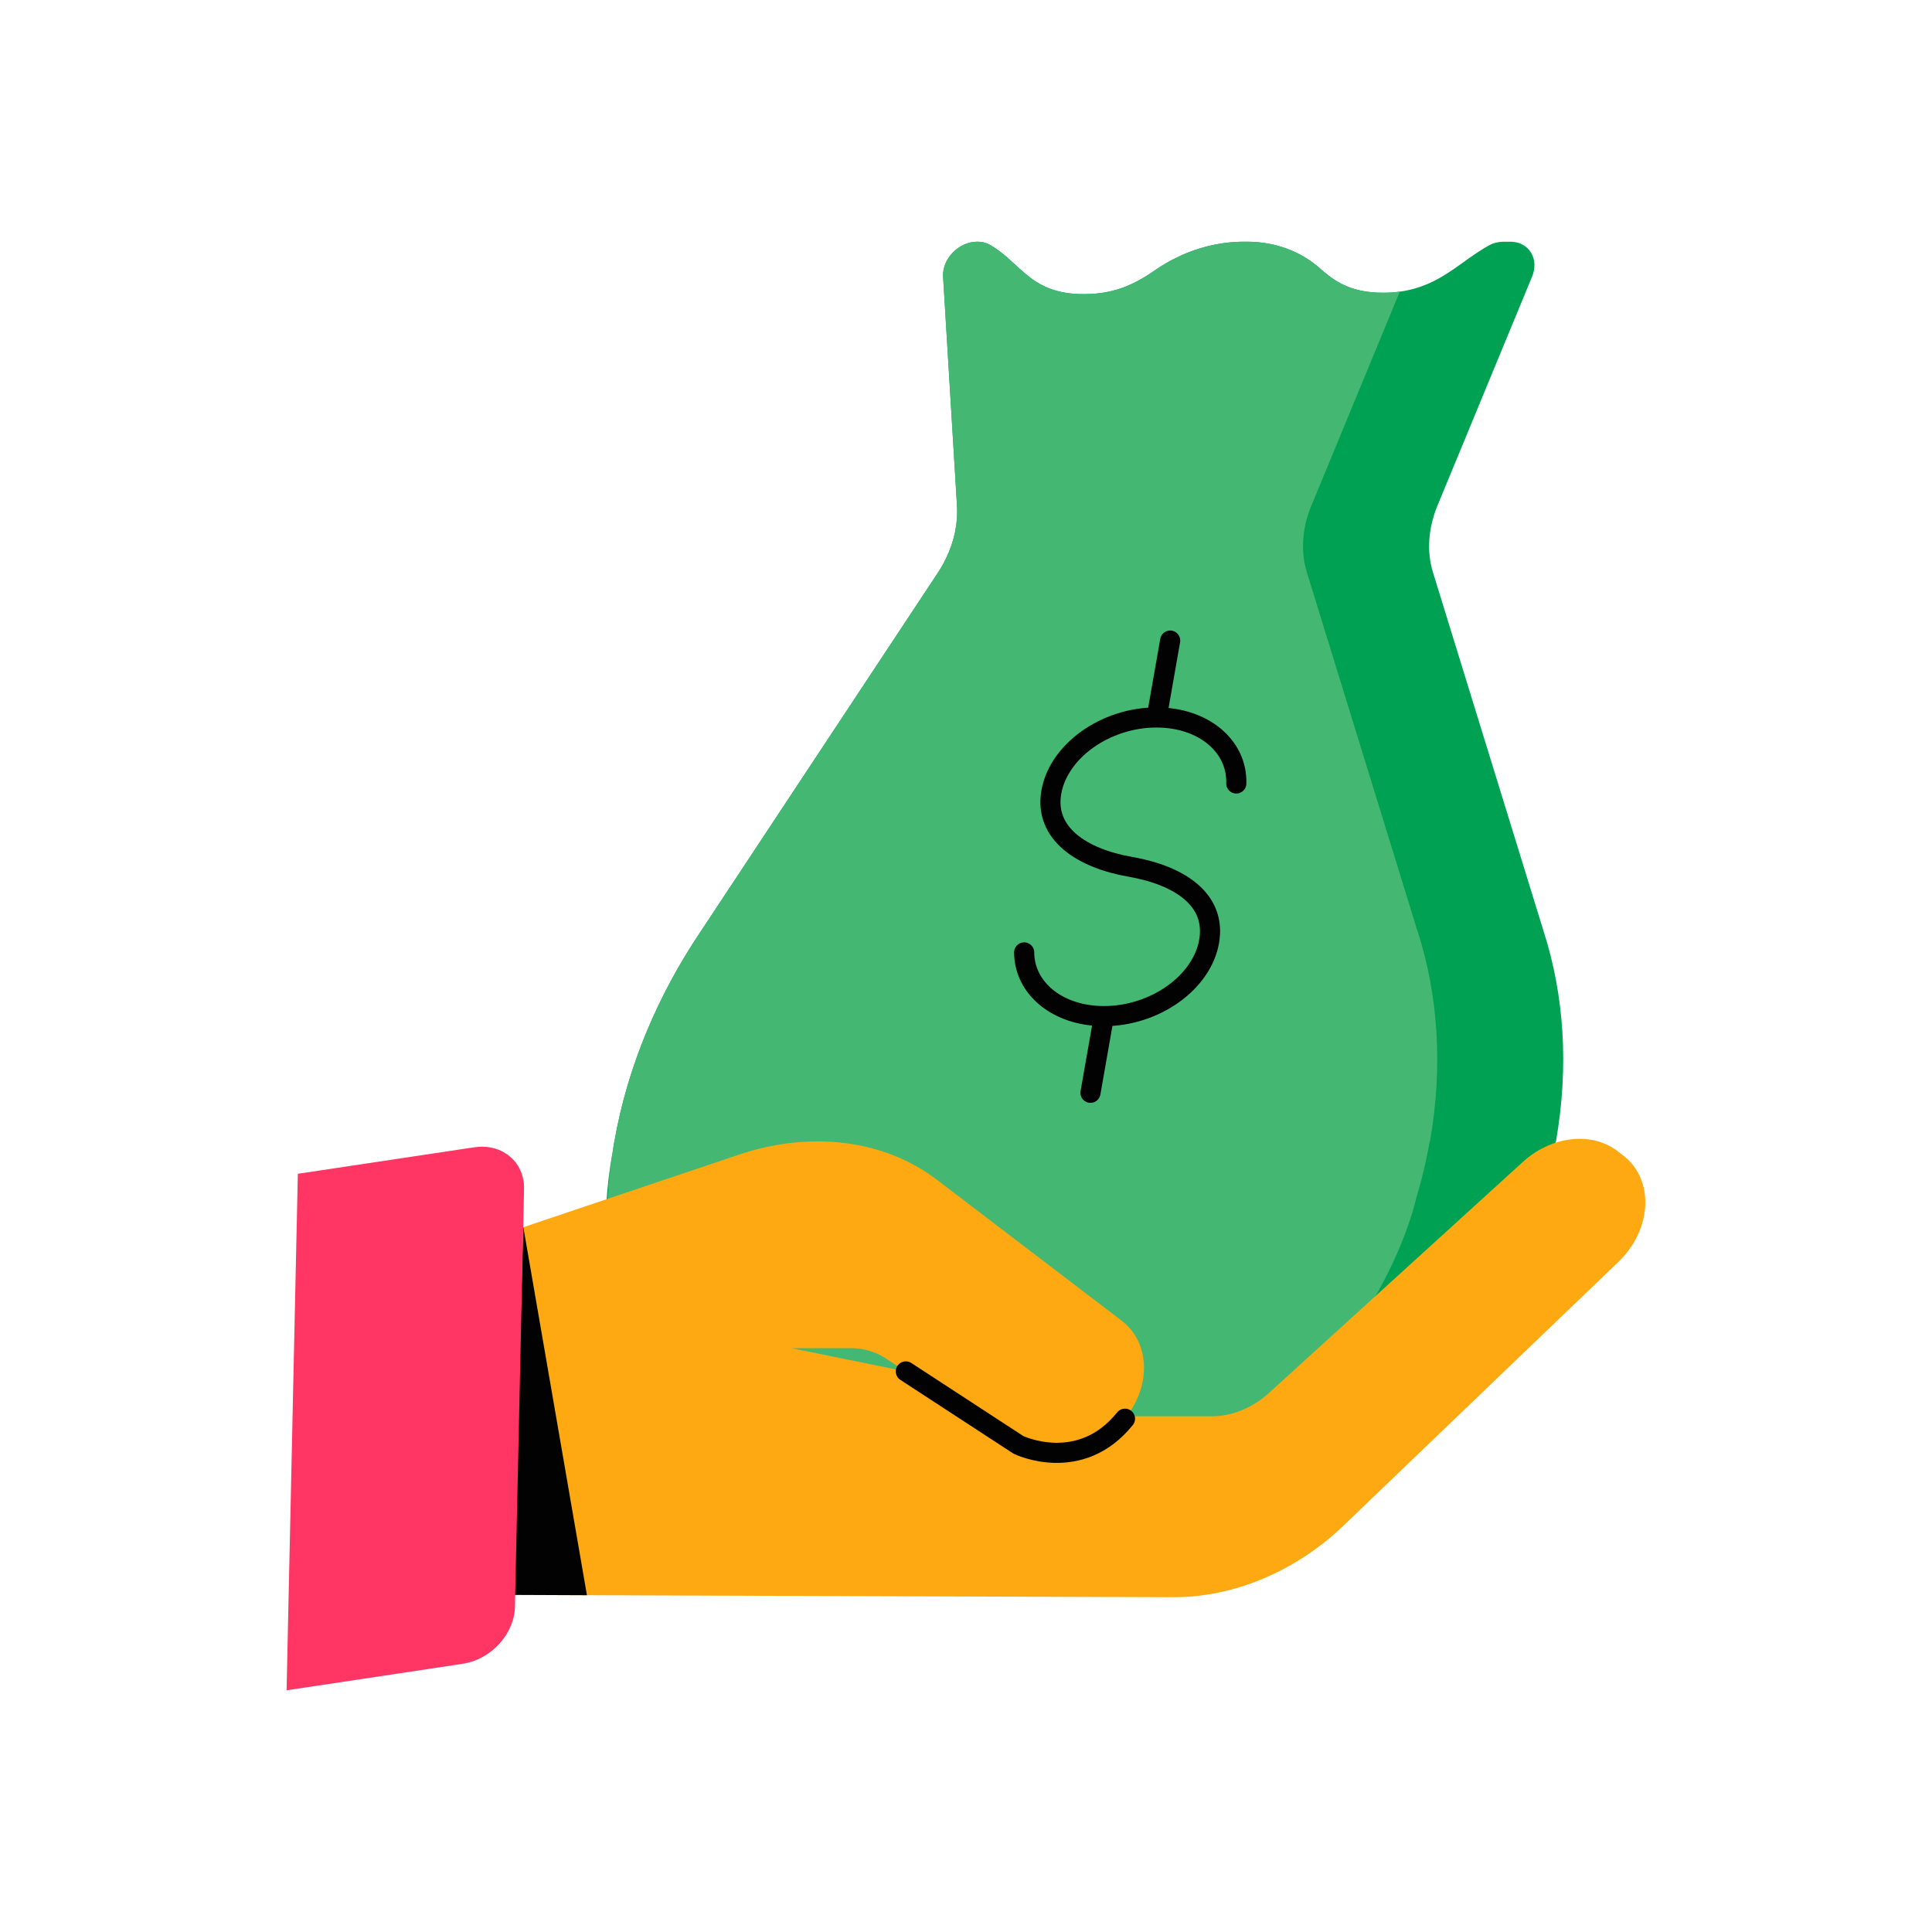
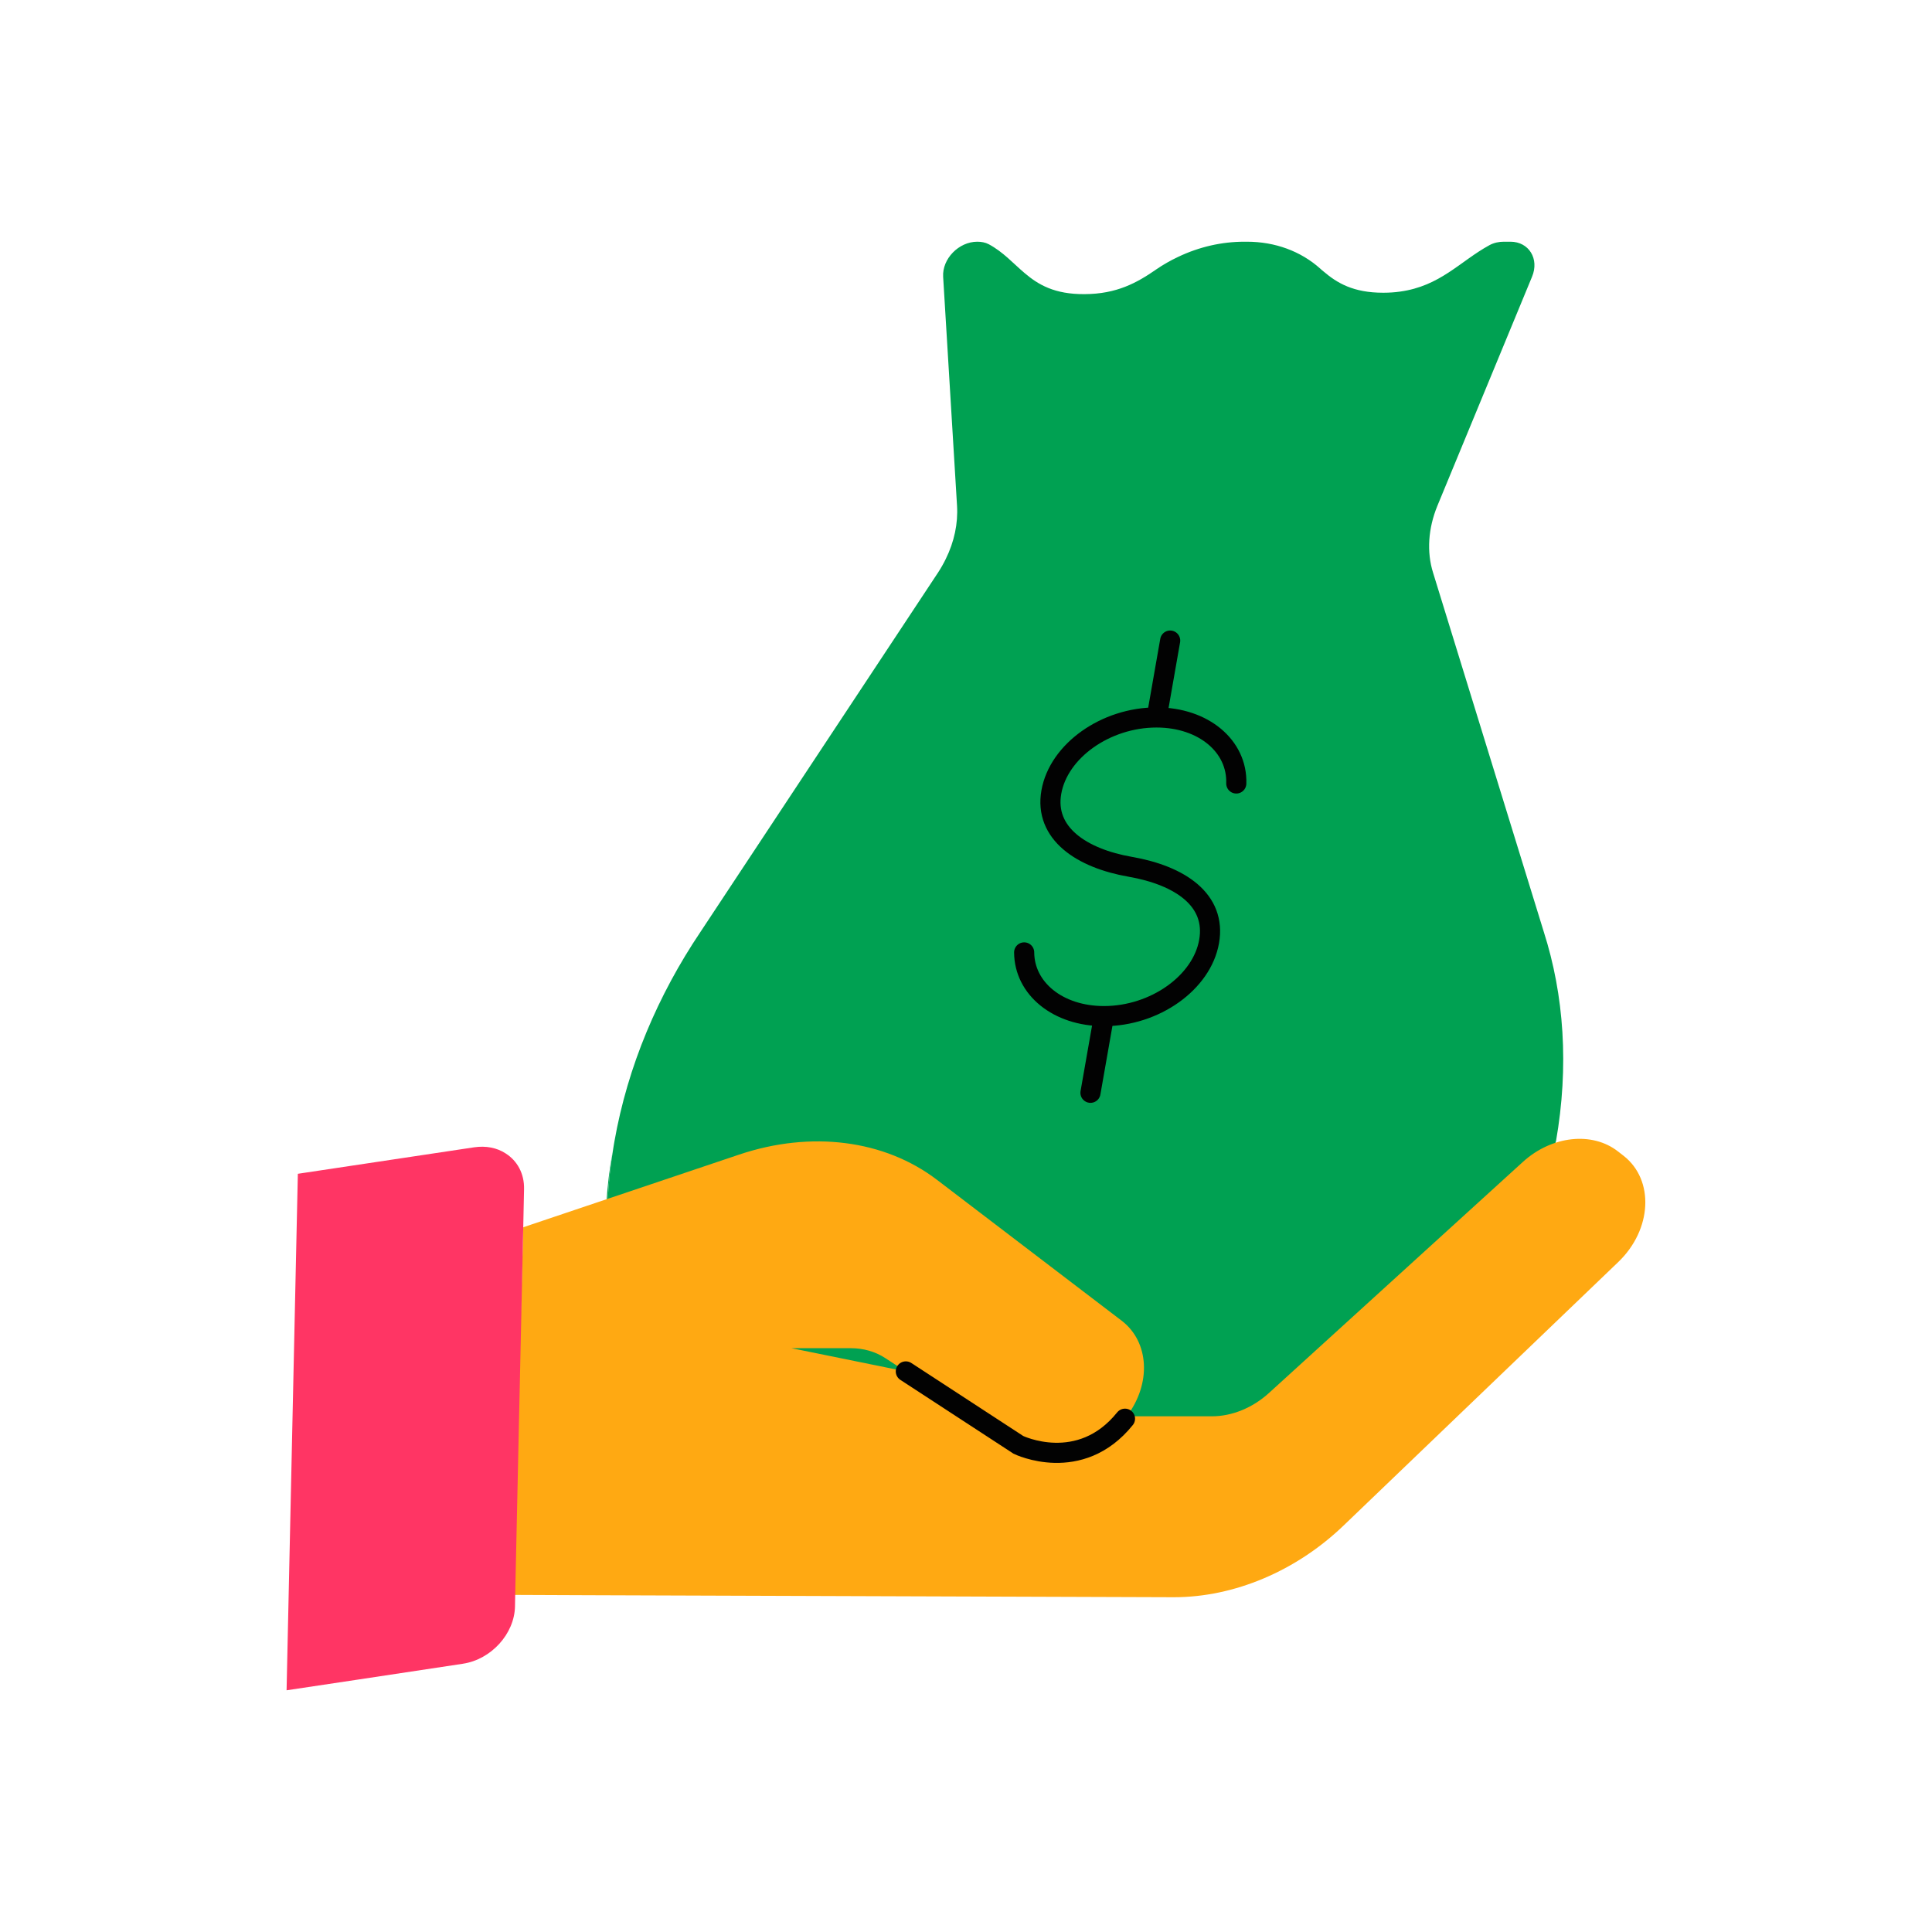
<svg xmlns="http://www.w3.org/2000/svg" id="Layer_10" viewBox="0 0 192 192">
  <defs>
    <style>.cls-1{stroke-linejoin:round;}.cls-1,.cls-2{fill:none;stroke:#020202;stroke-linecap:round;stroke-width:2.00px;}.cls-2{stroke-miterlimit:10;}.cls-3{fill:#44b873;}.cls-3,.cls-4,.cls-5,.cls-6,.cls-7{stroke-width:2.00px;}.cls-4{fill:#ff3564;}.cls-5{fill:#ffa912;}.cls-6{fill:#00a152;}.cls-7{fill:#020202;}</style>
  </defs>
  <path class="cls-6" d="m154.61,113.44c-.05.31-.11.62-.17.92-.31,1.59-.69,3.14-1.16,4.68,0,0-4.37,20.91-28.14,30.02-3.98,1.53-7.9,2.58-11.66,3.26-.48.08-.99.16-1.5.22-.02,0-.03.02-.05.02-.24.04-.47.07-.71.1-.1,0-.2.03-.3.04l-.16.03h-.1c-.19.03-.38.06-.56.08-.09.01-.18.02-.27.03-.37.04-.74.08-1.13.13-1.41.14-2.91.28-4.46.35-.53.03-1.06.04-1.6.07h-.09c-.58.02-1.17.02-1.76.02s-1.19,0-1.77-.02c-.57-.03-1.14-.04-1.7-.07-.25-.01-.5-.03-.74-.04-.25-.01-.49-.03-.73-.05-.26-.02-.5-.04-.75-.07-.19,0-.38-.02-.56-.04-.12-.01-.24-.02-.34-.03-.43-.05-.86-.08-1.28-.13-.05-.01-.09-.01-.14-.02h-.02c-.24-.04-.48-.06-.71-.09-.54-.06-1.05-.13-1.54-.21-.03,0-.07-.01-.1-.01-.12-.03-.24-.04-.37-.06-.17-.03-.34-.05-.5-.09-.1,0-.2-.02-.29-.03h0c-.26-.05-.52-.1-.79-.14-3.52-.68-7.06-1.72-10.5-3.25-20.56-9.11-17.55-30.02-17.55-30.02.08-1.54.24-3.09.5-4.68.04-.3.1-.61.15-.92.66-3.74,1.74-7.38,3.19-10.87s3.25-6.82,5.37-9.97l23.59-35.68c.29-.44.55-.9.78-1.37.84-1.7,1.23-3.53,1.12-5.29l-1.28-21.1h0s-.1-1.65-.1-1.65c-.11-1.78,1.55-3.49,3.39-3.49.4,0,.8.07,1.14.25,1.44.77,2.41,1.89,3.57,2.87,1.35,1.15,2.97,2.11,5.94,2.09h.01c3.2-.01,5.22-1.14,7.06-2.41l.04-.03c.7-.48,1.45-.91,2.2-1.26,2.11-1.01,4.37-1.51,6.57-1.51h.27c2.81,0,5.35.95,7.27,2.66.11.1.23.21.36.31,1.34,1.14,2.95,2.1,5.9,2.1h.05c.58,0,1.12-.04,1.62-.11,4.03-.55,5.98-3.02,8.89-4.61.45-.25.96-.35,1.44-.35h.66c1.83,0,2.89,1.71,2.14,3.49l-9.4,22.75c-.92,2.24-1.08,4.59-.43,6.66l11,35.68h0c2.01,6.28,2.52,13.36,1.21,20.84Z" />
-   <path class="cls-3" d="m142.08,113.44c-.05.31-.11.62-.17.92-.31,1.59-.69,3.14-1.16,4.68,0,0-4.37,20.91-28.14,30.02-3.98,1.53-7.9,2.58-11.66,3.26-.48.08-.99.16-1.5.22-.02,0-.03.02-.05.02-.24.04-.47.07-.71.1-.1,0-.2.03-.3.04l-.16.03h-.1c-.19.03-.38.06-.56.08-.09.01-.18.02-.27.03-.37.04-.74.08-1.13.13-.35.03-.7.07-1.07.1-.05,0-.88-.05-2.33-.13h-.02c-.24-.04-.48-.06-.71-.09-.54-.06-1.05-.13-1.54-.21-.03,0-.07-.01-.1-.01-.12-.03-.24-.04-.37-.06-.17-.03-.34-.05-.5-.09-.1,0-.2-.02-.29-.03h0c-.26-.05-.52-.1-.79-.14-3.52-.68-7.06-1.72-10.5-3.25-20.56-9.11-17.55-30.02-17.55-30.02.08-1.54.24-3.09.5-4.68.04-.3.1-.61.15-.92.66-3.74,1.74-7.38,3.19-10.87s3.25-6.82,5.37-9.97l23.59-35.68c.29-.44.55-.9.78-1.37.84-1.7,1.23-3.53,1.12-5.29l-1.28-21.1h0s-.1-1.65-.1-1.65c-.11-1.78,1.55-3.49,3.39-3.49.4,0,.8.07,1.14.25,1.44.77,2.41,1.89,3.57,2.87,1.35,1.15,2.97,2.11,5.94,2.09h.01c3.2-.01,5.22-1.14,7.06-2.41l.04-.03c.7-.48,1.45-.91,2.2-1.26,2.11-1.01,4.37-1.51,6.57-1.51h.27c2.81,0,5.35.95,7.27,2.66.11.1.23.21.36.31,1.34,1.14,2.95,2.1,5.9,2.1h.05c.58,0,1.12-.04,1.62-.11l-8.79,21.28c-.93,2.24-1.08,4.59-.43,6.66l11,35.68h.01c2.01,6.28,2.52,13.36,1.21,20.84Z" />
  <path class="cls-1" d="m101.78,94.65c.02,3.58,3.34,6.33,7.93,6.33,5.05,0,9.73-3.32,10.45-7.42s-2.85-6.55-7.84-7.42c-4.83-.84-8.56-3.32-7.84-7.42s5.4-7.42,10.45-7.42c4.69,0,8.05,2.87,7.93,6.56" />
  <line class="cls-1" x1="116.29" y1="63.66" x2="115.08" y2="70.56" />
  <line class="cls-1" x1="109.58" y1="101.71" x2="108.37" y2="108.6" />
-   <path class="cls-6" d="m98.89,153.38c-2.86-.07-5.84-.32-8.86-.81,2.58.4,5.57.71,8.86.81Z" />
  <path class="cls-6" d="m88.44,152.3c.53.1,1.06.18,1.59.26-.55-.08-1.08-.17-1.59-.26Z" />
-   <path class="cls-6" d="m100.79,153.41c-.64,0-1.27-.02-1.89-.03.63.01,1.27.04,1.89.03Z" />
  <path class="cls-6" d="m154.45,114.38c-4.99,28.56-31.64,35.78-31.64,35.78,0,0-3.65,1.2-9.33,2.15,3.76-.68,7.69-1.73,11.66-3.26,23.78-9.11,28.14-30.02,28.14-30.02.46-1.54.84-3.09,1.15-4.67v.02Z" />
  <path class="cls-6" d="m77.95,149.05c3.44,1.53,6.98,2.57,10.5,3.25-5.32-.94-8.54-2.14-8.54-2.14,0,0-24.11-7.22-19.02-35.78v-.02c-.24,1.58-.4,3.13-.48,4.67,0,0-3.02,20.91,17.55,30.02Z" />
  <path class="cls-6" d="m113.48,152.31c-.48.08-.99.16-1.5.23.5-.08.99-.14,1.5-.23Z" />
  <path class="cls-6" d="m102.64,153.38c3.41-.1,6.57-.43,9.34-.83-3.26.52-6.39.77-9.34.83Z" />
-   <path class="cls-6" d="m100.79,153.41c.61,0,1.23-.02,1.86-.03-.61.02-1.23.03-1.86.03Z" />
  <path class="cls-5" d="m161.35,114.86l-.54-.42c-2.57-2.02-6.61-1.58-9.48,1.04l-25.24,22.97c-1.61,1.46-3.66,2.3-5.65,2.3h-8.47c2.46-3.22,2.26-7.39-.5-9.5l-18.34-13.99c-5.22-3.99-12.52-4.92-19.67-2.52l-14.29,4.81-7.16,2.41h-.01l-1.02,36.54h.23l7.12.03,58.33.2c6,0,12.16-2.6,16.88-7.14l27.29-26.18c3.35-3.22,3.6-8.14.52-10.55Zm-82.71,19.12h5.9c1.26,0,2.45.34,3.43.98l2.04,1.33-11.36-2.31Z" />
  <path class="cls-2" d="m90.02,136.29l11.19,7.3s6.11,2.97,10.59-2.6" />
-   <polygon class="cls-7" points="58.33 158.53 51.21 158.5 50.98 158.5 52 121.96 52.01 121.96 58.33 158.53" />
  <path class="cls-4" d="m46.01,165.34l-10.4,1.57-7.13,1.07,1.12-51.33,17.51-2.63c1.19-.18,2.29.05,3.13.6,1.15.72,1.88,2,1.84,3.57l-.08,3.77-.8,36.54-.02,1.14c-.05,2.73-2.37,5.28-5.18,5.7Z" />
</svg>